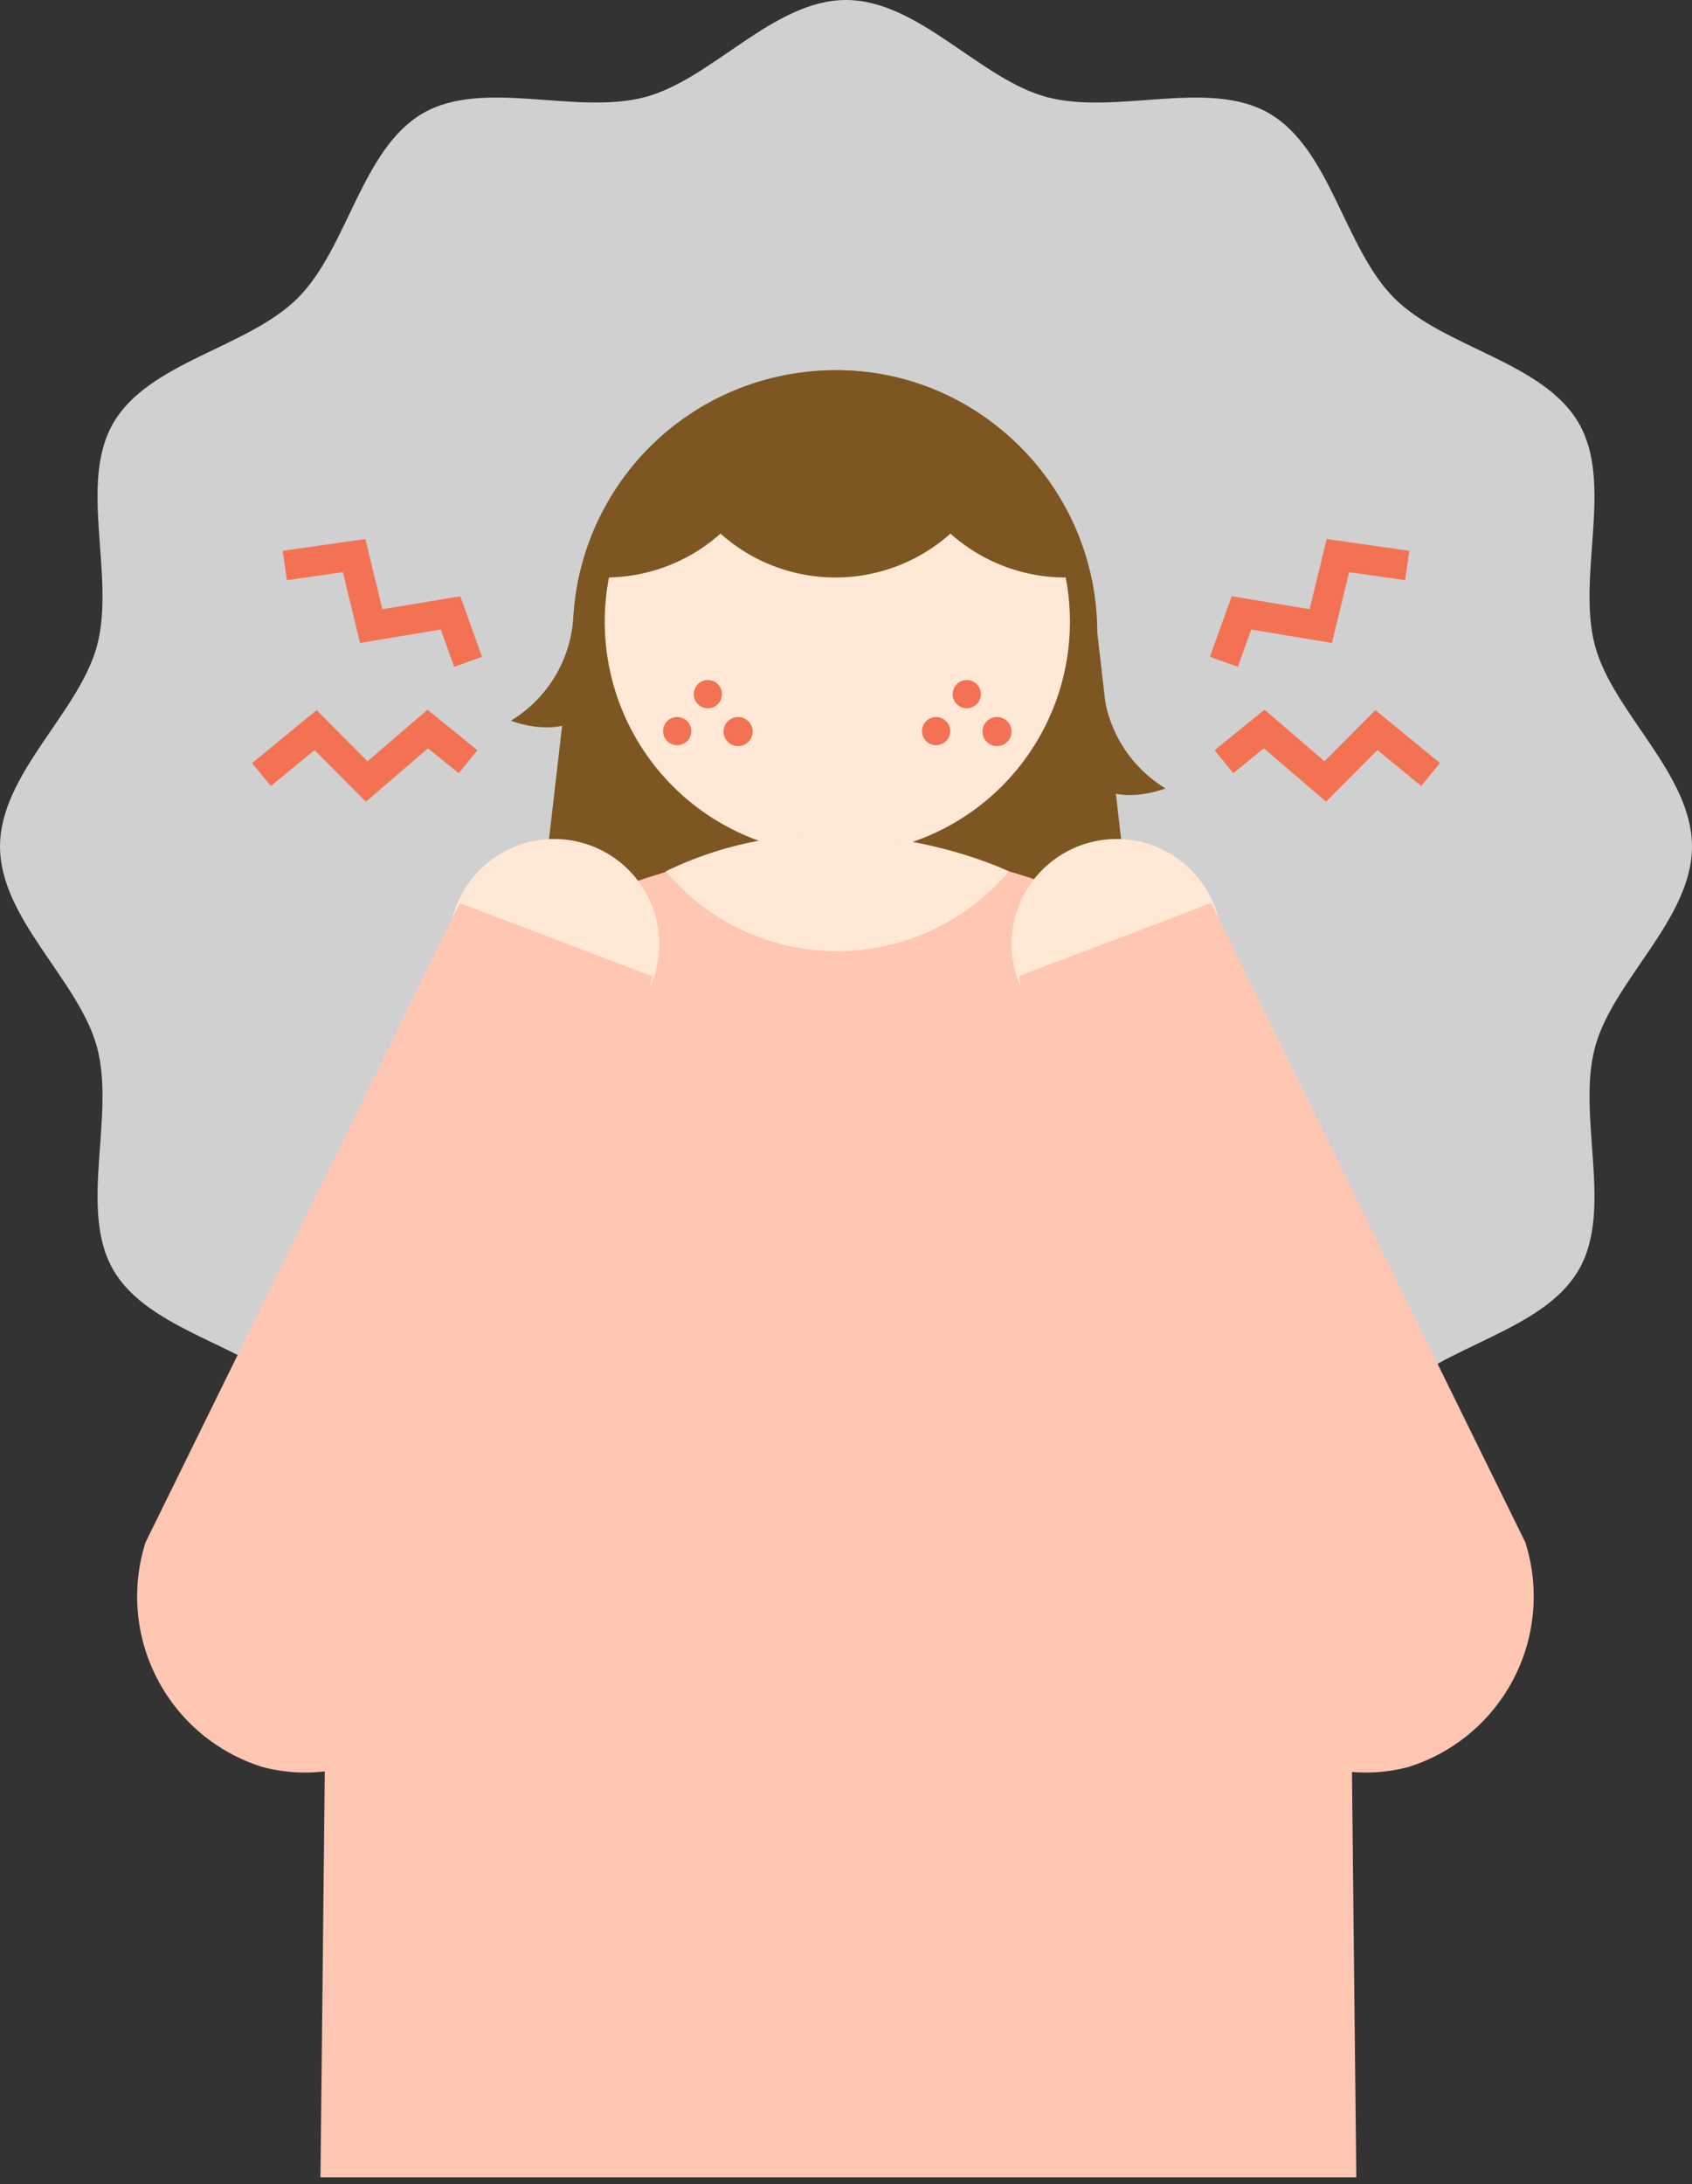
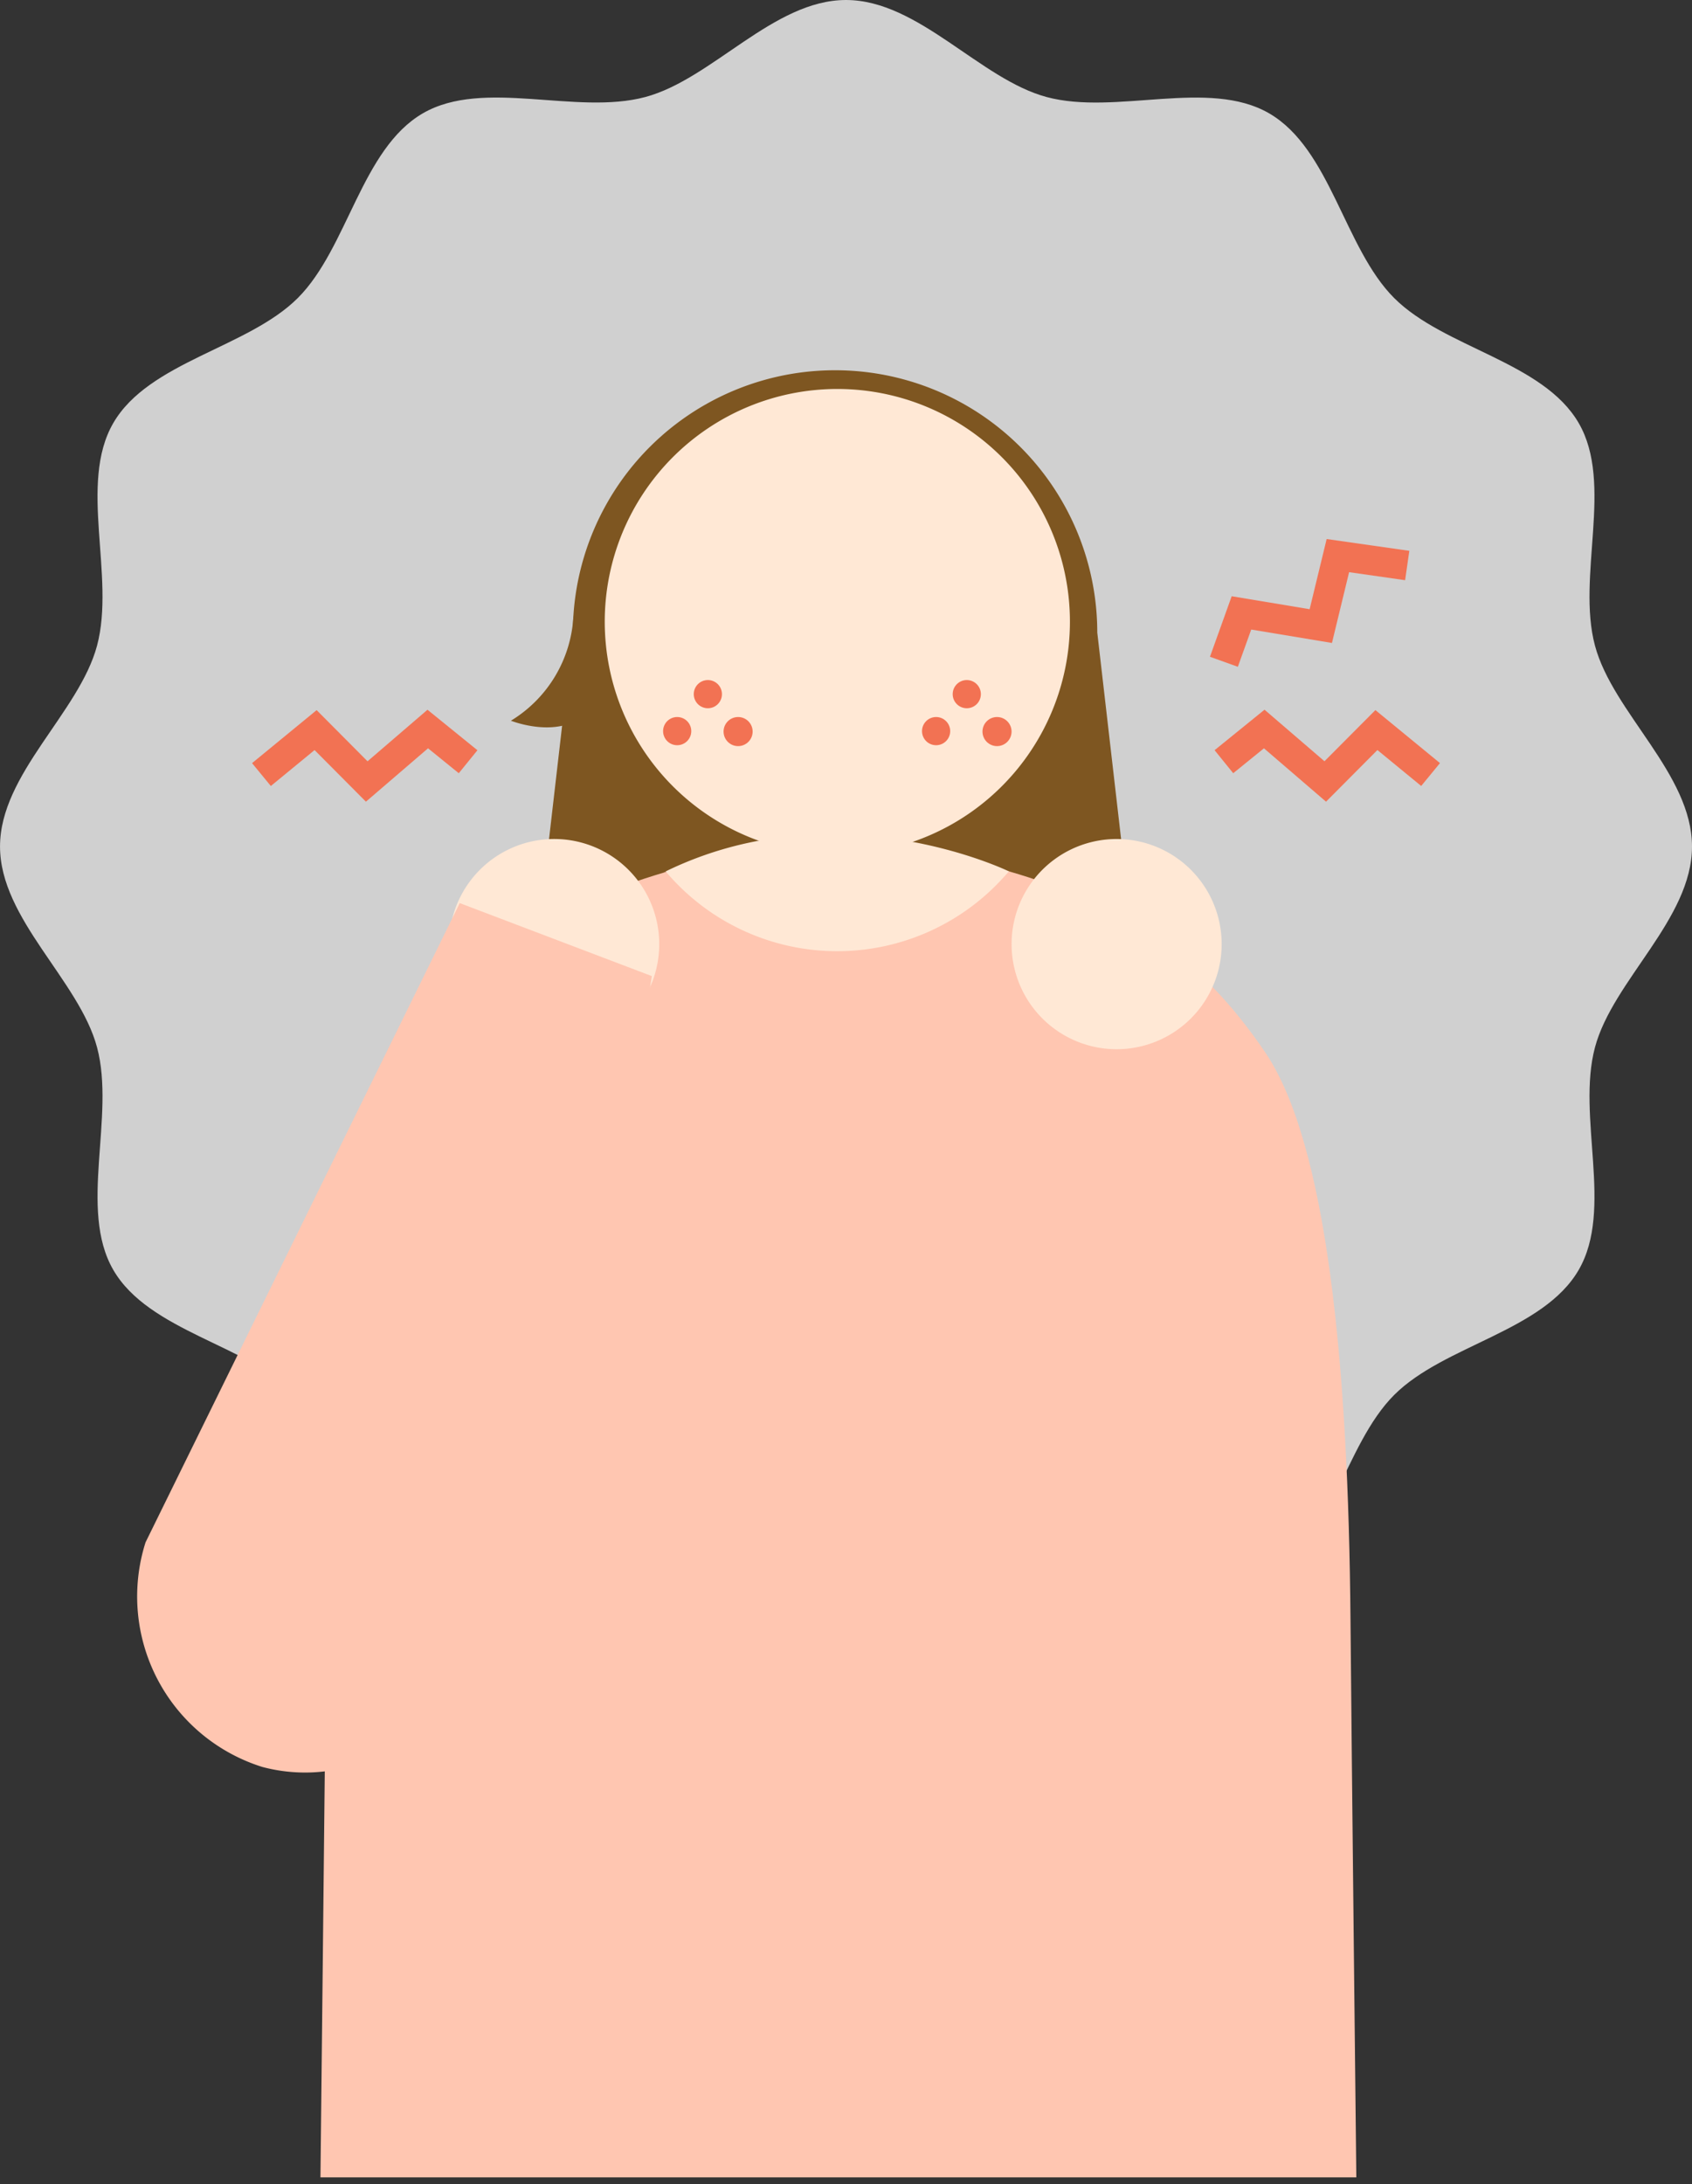
<svg xmlns="http://www.w3.org/2000/svg" width="148.039" height="190.97" viewBox="0 0 148.039 190.97">
  <rect x="0" y="0" width="148.039" height="190.97" fill="#333333" stroke="none" />
  <g id="recommend02" transform="translate(-425.78 -1875.418)">
    <g id="グループ_67493" data-name="グループ 67493" transform="translate(425.78 1875.418)">
      <path id="パス_165246" data-name="パス 165246" d="M162.669,74.018c0,6.35-6.924,11.706-8.489,17.563-1.619,6.058,1.651,14.151-1.421,19.455-3.112,5.38-11.784,6.575-16.15,10.942s-5.562,13.038-10.942,16.15c-5.3,3.069-13.395-.2-19.455,1.421-5.857,1.565-11.213,8.487-17.563,8.487s-11.7-6.921-17.56-8.487c-6.061-1.619-14.151,1.649-19.455-1.421-5.383-3.112-6.575-11.784-10.945-16.15s-13.035-5.562-16.15-10.942c-3.069-5.307.2-13.4-1.418-19.455-1.565-5.857-8.489-11.213-8.489-17.563s6.924-11.706,8.489-17.563C24.738,50.4,21.468,42.307,24.537,37c3.115-5.383,11.784-6.578,16.153-10.945s5.562-13.038,10.942-16.15c5.3-3.069,13.395.2,19.455-1.421C76.945,6.921,82.3,0,88.648,0s11.706,6.921,17.563,8.487c6.061,1.622,14.151-1.649,19.455,1.421,5.383,3.115,6.575,11.784,10.945,16.153S149.647,31.62,152.761,37c3.069,5.3-.2,13.395,1.418,19.453C155.745,62.312,162.669,67.668,162.669,74.018Z" transform="translate(-14.63)" fill="#d0d0d0" />
    </g>
-     <path id="パス_165247" data-name="パス 165247" d="M37.013,27.765l-1.169-3.258L28.78,25.681l-1.5-6.189-4.9.7-.366-2.565,7.234-1.032,1.488,6.136L37.552,21.6l1.9,5.293Z" transform="translate(428.502 1905.958)" fill="#f27253" />
    <path id="パス_165248" data-name="パス 165248" d="M30.5,30.589l-4.493-4.513L22.18,29.218l-1.643-2,5.65-4.635,4.454,4.474,5.245-4.507,4.37,3.54L38.624,28.1l-2.689-2.179Z" transform="translate(427.296 1914.929)" fill="#f27253" />
    <path id="パス_165249" data-name="パス 165249" d="M56.965,27.765l-2.439-.876,1.9-5.293,6.821,1.133,1.488-6.136,7.234,1.032L71.6,20.192l-4.9-.7-1.5,6.189-7.064-1.173Z" transform="translate(477.118 1905.958)" fill="#f27253" />
    <path id="パス_165250" data-name="パス 165250" d="M64.681,30.589,59.25,25.922,56.561,28.1l-1.631-2.014,4.37-3.54,5.245,4.507L69,22.58l5.65,4.635-1.643,2-3.831-3.142Z" transform="translate(477.118 1914.929)" fill="#f27253" />
    <path id="パス_165251" data-name="パス 165251" d="M57.708,90.711h0c-12.668,0-26.8-10.271-26.8-22.939l3.859-33.408A22.94,22.94,0,0,1,57.708,11.425h0A22.94,22.94,0,0,1,80.65,34.364l3.857,33.408C84.507,80.44,70.379,90.711,57.708,90.711Z" transform="translate(441.135 1896.368)" fill="#7e5621" />
    <path id="パス_123177" data-name="パス 123177" d="M74.225,30.433A20.35,20.35,0,1,1,51.962,12.194,20.349,20.349,0,0,1,74.225,30.433h0" transform="translate(445.067 1897.336)" fill="#ffe8d5" />
    <path id="パス_165252" data-name="パス 165252" d="M114.1,143.516s-.414-37.371-.509-48.711c-.184-22.277-2.055-41.65-7.44-49.625-5.983-8.858-13.011-13.116-22.437-15.861v.01l0-.011-29.857.058V29.32l-.186.056h-.1l0,.031c-9.284,2.748-16.231,7.006-22.153,15.774-5.385,7.975-7.256,27.348-7.44,49.625-.1,11.339-.509,48.711-.509,48.711Z" transform="translate(430.349 1922.292)" fill="#ffc6b1" />
    <path id="パス_123190" data-name="パス 123190" d="M35.8,31.245a19.63,19.63,0,0,0,29.575.507c.157-.167.309-.335.46-.507,0,0-15.017-7.325-30.036,0" transform="translate(448.222 1920.369)" fill="#ffe8d5" />
    <rect id="長方形_19855" data-name="長方形 19855" width="148.039" height="174.286" transform="translate(425.78 1892.102)" fill="none" />
    <path id="パス_123179" data-name="パス 123179" d="M38.56,46.451a9.191,9.191,0,1,1,7.792-10.4h0a9.186,9.186,0,0,1-7.79,10.4l0,0" transform="translate(437.014 1920.618)" fill="#ffe8d5" />
    <path id="パス_123180" data-name="パス 123180" d="M45.126,30.451l16.807,6.384A272.579,272.579,0,0,1,50.927,82.409,146.231,146.231,0,0,1,45.373,96.88l-2.331,4.043a14.574,14.574,0,0,1-15.186,5.064A15.621,15.621,0,0,1,17.637,86.345Z" transform="translate(420.878 1923.935)" fill="#ffc6b1" />
    <path id="パス_123179-2" data-name="パス 123179" d="M56.045,46.451v0a9.19,9.19,0,0,1-7.792-10.4h0a9.19,9.19,0,1,1,7.79,10.4" transform="translate(466.127 1920.618)" fill="#ffe8d5" />
-     <path id="パス_123180-2" data-name="パス 123180" d="M92.721,86.345A15.623,15.623,0,0,1,82.5,105.987a14.574,14.574,0,0,1-15.186-5.064L64.984,96.88A146.228,146.228,0,0,1,59.43,82.409,272.338,272.338,0,0,1,48.425,36.835l16.807-6.384Z" transform="translate(466.514 1923.935)" fill="#ffc6b1" />
    <g id="グループ_67504" data-name="グループ 67504" transform="translate(483.796 1934.882)">
      <ellipse id="楕円形_17360" data-name="楕円形 17360" cx="1.233" cy="1.233" rx="1.233" ry="1.233" transform="translate(2.684)" fill="#f27253" />
      <g id="グループ_67501" data-name="グループ 67501" transform="translate(0 3.233)">
        <ellipse id="楕円形_17361" data-name="楕円形 17361" cx="1.233" cy="1.233" rx="1.233" ry="1.233" fill="#f27253" />
        <ellipse id="楕円形_17362" data-name="楕円形 17362" cx="1.272" cy="1.272" rx="1.272" ry="1.272" transform="translate(5.291)" fill="#f27253" />
      </g>
      <g id="グループ_67503" data-name="グループ 67503" transform="translate(22.654)">
        <ellipse id="楕円形_17363" data-name="楕円形 17363" cx="1.233" cy="1.233" rx="1.233" ry="1.233" transform="translate(2.684)" fill="#f27253" />
        <g id="グループ_67502" data-name="グループ 67502" transform="translate(0 3.233)">
          <ellipse id="楕円形_17364" data-name="楕円形 17364" cx="1.233" cy="1.233" rx="1.233" ry="1.233" fill="#f27253" />
          <ellipse id="楕円形_17365" data-name="楕円形 17365" cx="1.272" cy="1.272" rx="1.272" ry="1.272" transform="translate(5.291)" fill="#f27253" />
        </g>
      </g>
    </g>
    <path id="パス_165254" data-name="パス 165254" d="M35.743,20.176a11.4,11.4,0,0,1-5.471,9.213s4.33,1.741,6.759-.8Z" transform="translate(440.211 1909.048)" fill="#7e5621" />
-     <path id="パス_165255" data-name="パス 165255" d="M52.186,22.593a11.4,11.4,0,0,0,5.471,9.213s-4.33,1.739-6.759-.8Z" transform="translate(470.096 1912.55)" fill="#7e5621" />
-     <path id="パス_165256" data-name="パス 165256" d="M53.511,12.2A22.376,22.376,0,0,0,33.783,30.118a15.372,15.372,0,0,0,1.661.094A15.091,15.091,0,0,0,45.5,26.376a15.111,15.111,0,0,0,20.121,0,15.091,15.091,0,0,0,10.059,3.836,14.856,14.856,0,0,0,1.97-.143A22.369,22.369,0,0,0,53.511,12.2Z" transform="translate(443.318 1895.701)" fill="#7e5621" />
  </g>
</svg>